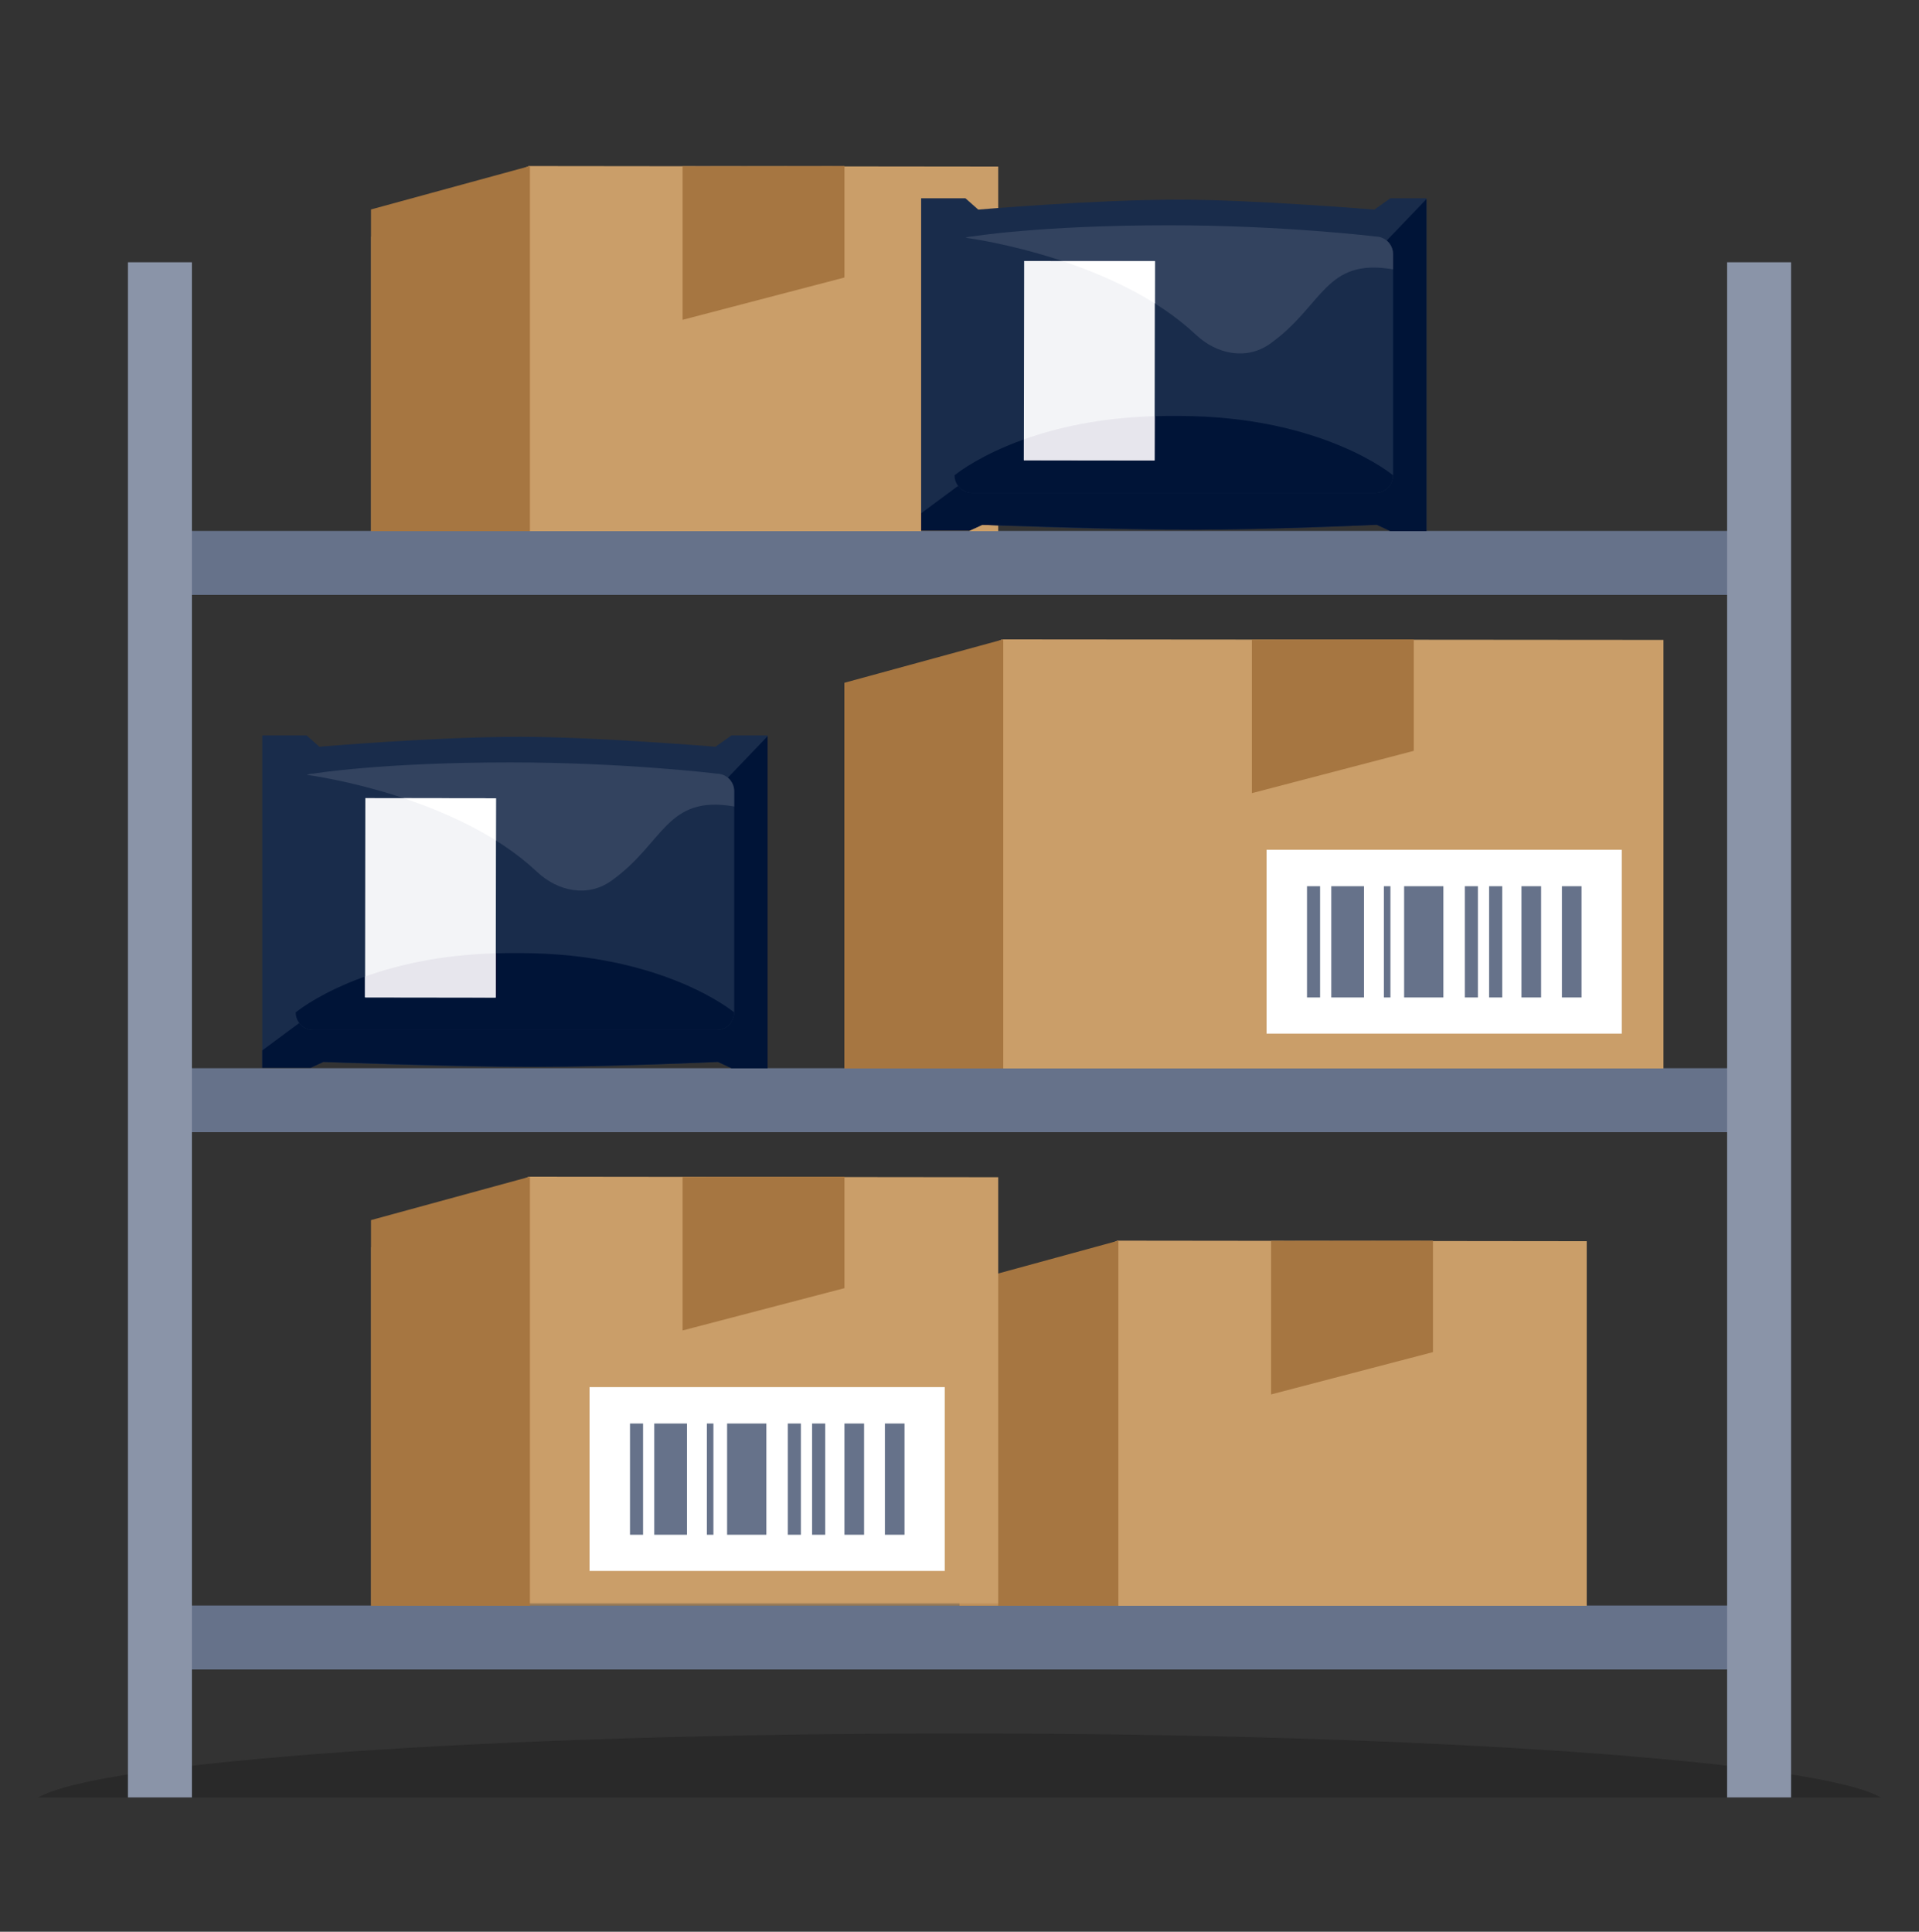
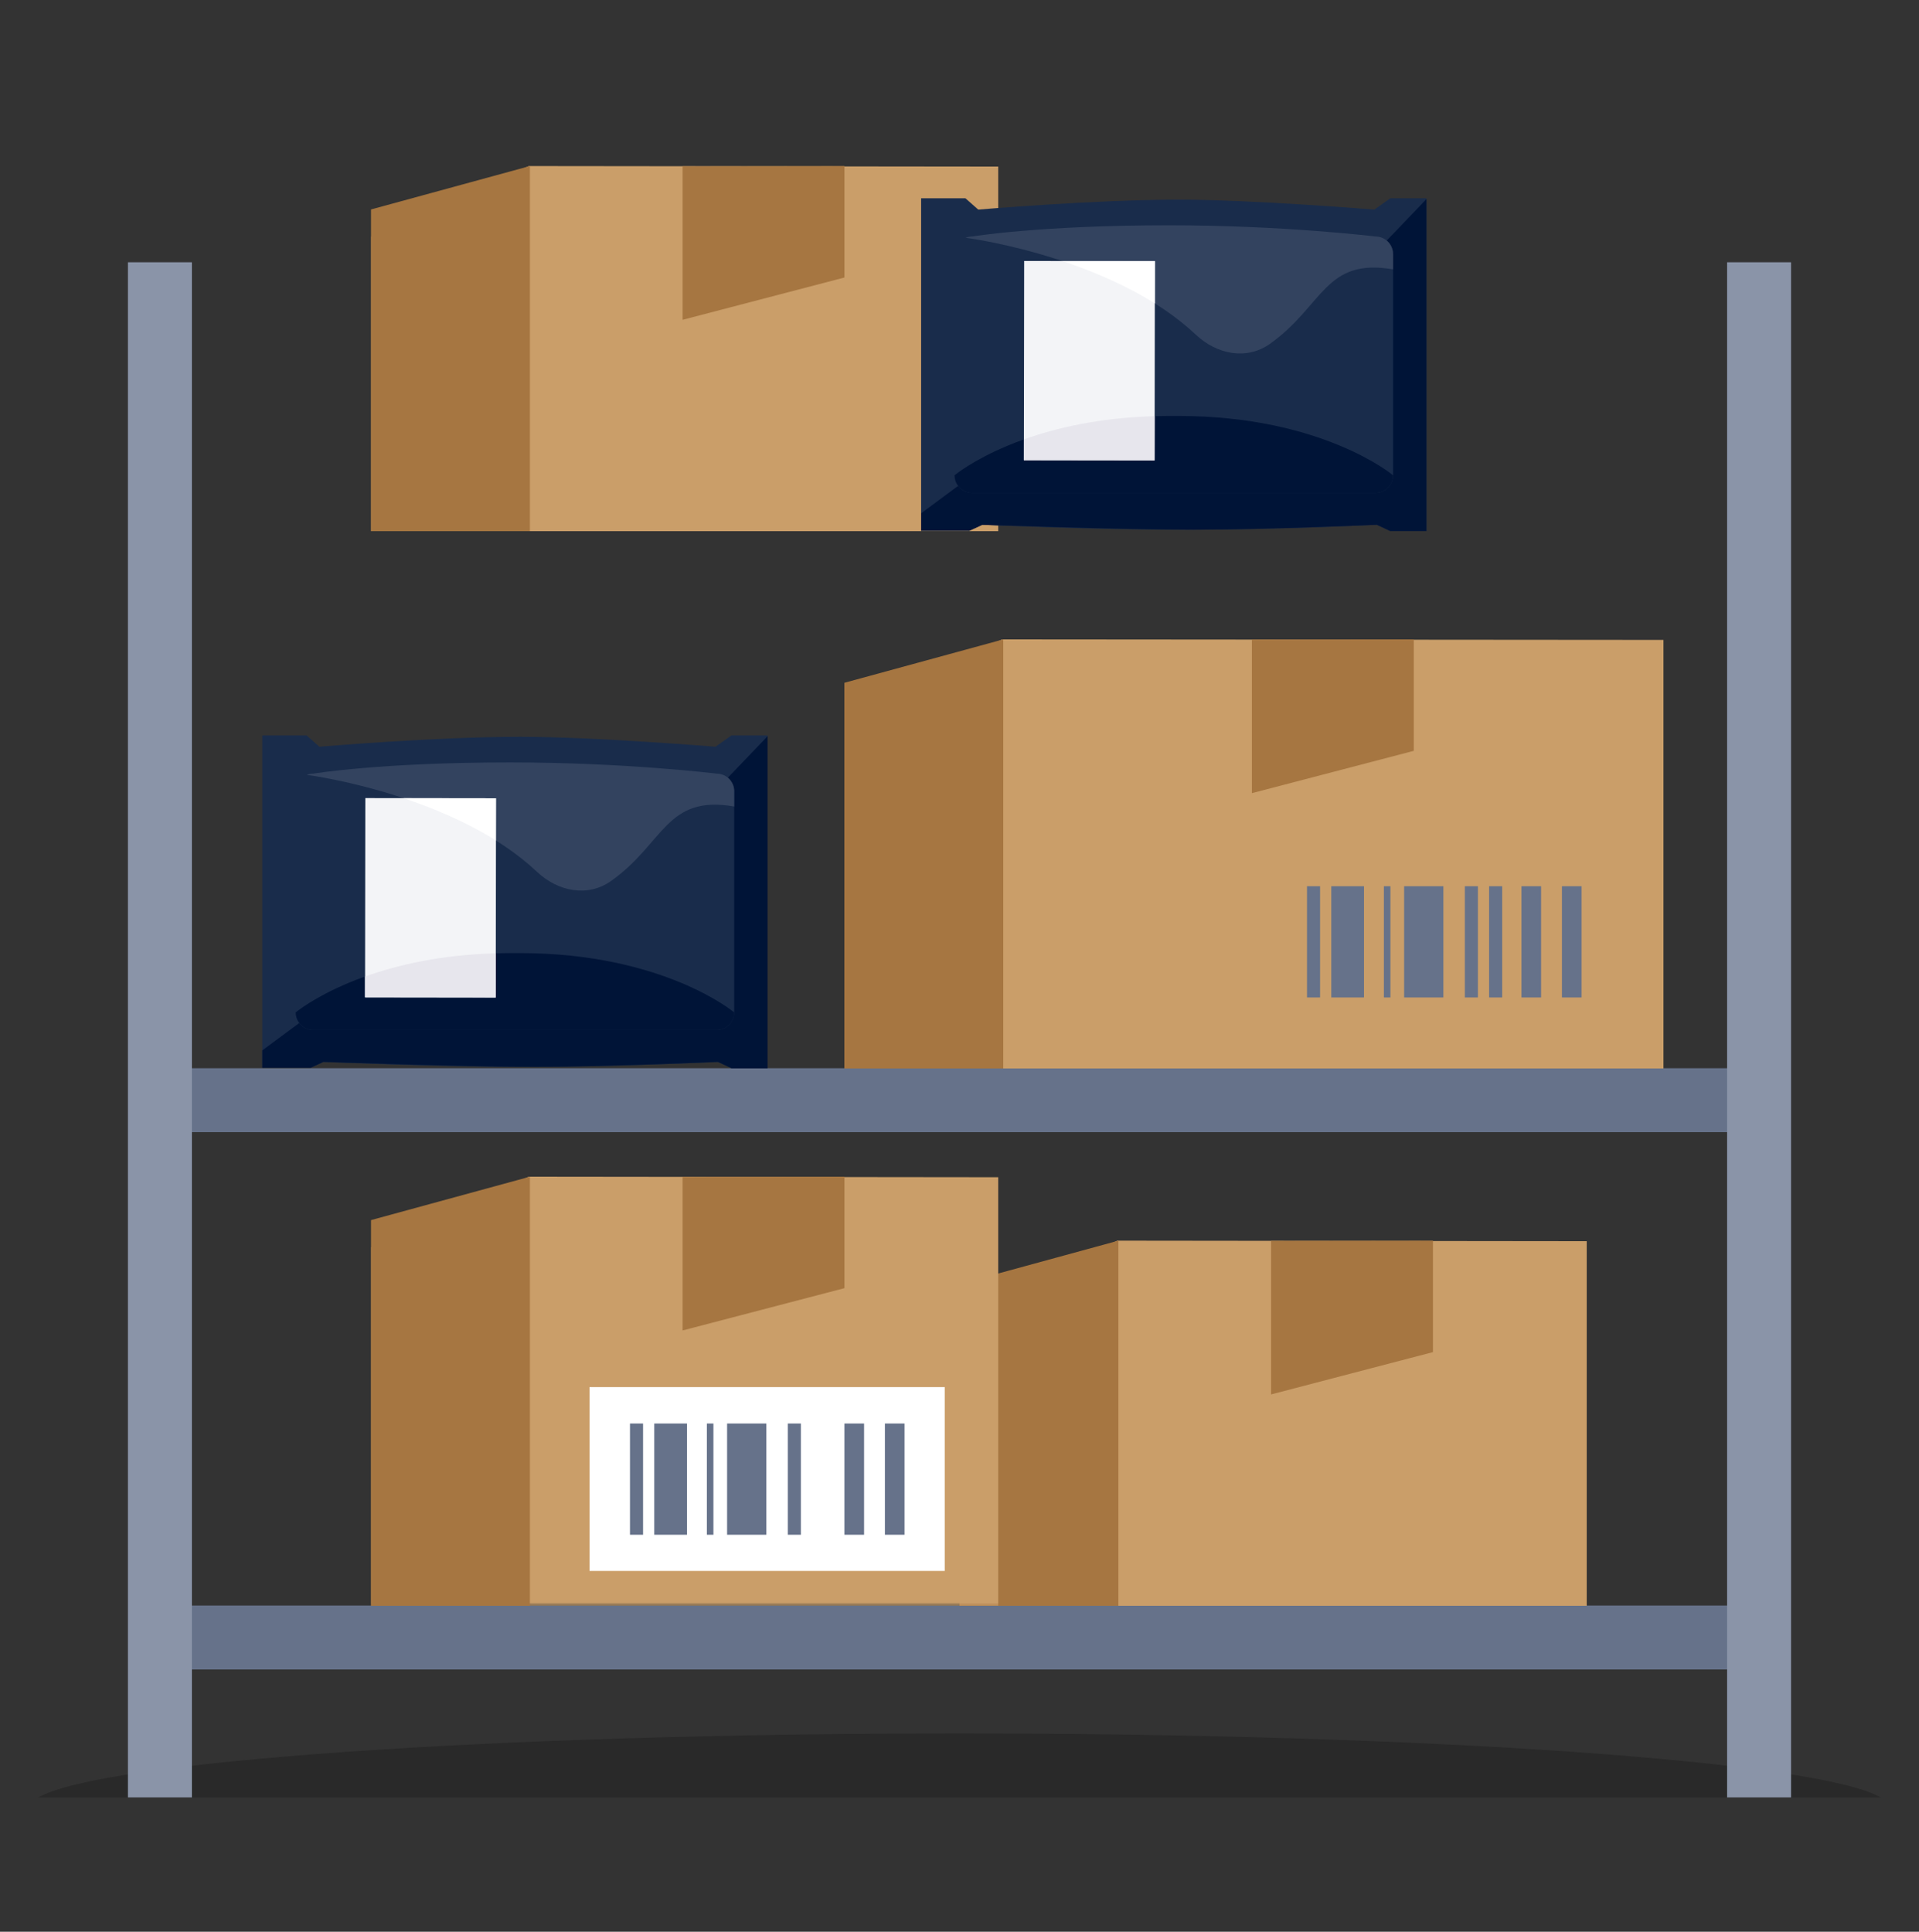
<svg xmlns="http://www.w3.org/2000/svg" width="300" height="302" viewBox="0 0 300 302" fill="none">
  <rect x="0" y="0" width="300" height="302" fill="#333333" stroke="none" />
  <path fill-rule="evenodd" clip-rule="evenodd" d="M294 281C284.255 275.351 223.52 271 150 271C76.48 271 15.745 275.351 6 281H294Z" fill="black" fill-opacity="0.2" />
  <rect x="20" y="41" width="10" height="240" fill="#8A94A8" />
  <rect x="270" y="41" width="10" height="240" fill="#8A94A8" />
-   <rect x="30" y="83" width="240" height="10" fill="#66728A" />
  <rect x="30" y="167" width="240" height="10" fill="#66728A" />
  <rect x="30" y="251" width="240" height="10" fill="#66728A" />
  <mask id="mask0_13518_4194" style="mask-type:luminance" maskUnits="userSpaceOnUse" x="150" y="187" width="101" height="75">
    <path fill-rule="evenodd" clip-rule="evenodd" d="M150 187H250.584V261.015H150V187Z" fill="white" />
  </mask>
  <g mask="url(#mask0_13518_4194)">
    <path fill-rule="evenodd" clip-rule="evenodd" d="M150 251.04H248.054V194.041L174.672 193.959L150 204.995V251.04Z" fill="#CA9E69" />
  </g>
  <path fill-rule="evenodd" clip-rule="evenodd" d="M224.015 193.959V211.385L198.71 217.998L198.711 193.993L224.015 193.959Z" fill="#A67641" />
  <path fill-rule="evenodd" clip-rule="evenodd" d="M150 251.04H174.842V193.959L150 200.745V251.04Z" fill="#A67641" />
  <mask id="mask1_13518_4194" style="mask-type:luminance" maskUnits="userSpaceOnUse" x="58" y="19" width="101" height="75">
    <path fill-rule="evenodd" clip-rule="evenodd" d="M58 19H158.584V93.015H58V19Z" fill="white" />
  </mask>
  <g mask="url(#mask1_13518_4194)">
    <path fill-rule="evenodd" clip-rule="evenodd" d="M58 83.04H156.054V26.041L82.672 25.959L58 36.995V83.04Z" fill="#CA9E69" />
  </g>
  <path fill-rule="evenodd" clip-rule="evenodd" d="M132.015 25.959V43.385L106.71 49.998L106.711 25.994L132.015 25.959Z" fill="#A67641" />
  <path fill-rule="evenodd" clip-rule="evenodd" d="M58 83.04H82.842V25.959L58 32.745V83.04Z" fill="#A67641" />
  <mask id="mask2_13518_4194" style="mask-type:luminance" maskUnits="userSpaceOnUse" x="58" y="177" width="101" height="75">
    <path fill-rule="evenodd" clip-rule="evenodd" d="M58 177H158.584V251.015H58V177Z" fill="white" />
  </mask>
  <g mask="url(#mask2_13518_4194)">
    <path fill-rule="evenodd" clip-rule="evenodd" d="M58 251.04H156.054V184.041L82.672 183.959L58 194.995V251.04Z" fill="#CA9E69" />
  </g>
  <path fill-rule="evenodd" clip-rule="evenodd" d="M132.015 183.959V201.385L106.71 207.998L106.711 183.993L132.015 183.959Z" fill="#A67641" />
  <path fill-rule="evenodd" clip-rule="evenodd" d="M92.161 245.593H147.691V216.854H92.161V245.593Z" fill="white" />
  <path fill-rule="evenodd" clip-rule="evenodd" d="M138.341 239.937H141.41V222.547H138.341V239.937Z" fill="#66728A" />
  <path fill-rule="evenodd" clip-rule="evenodd" d="M102.282 239.937H107.397V222.547H102.282V239.937Z" fill="#66728A" />
  <path fill-rule="evenodd" clip-rule="evenodd" d="M113.669 239.937H119.807V222.547H113.669V239.937Z" fill="#66728A" />
  <path fill-rule="evenodd" clip-rule="evenodd" d="M132.015 239.937H135.083V222.547H132.015V239.937Z" fill="#66728A" />
  <path fill-rule="evenodd" clip-rule="evenodd" d="M110.506 239.937H111.529V222.547H110.506V239.937Z" fill="#66728A" />
-   <path fill-rule="evenodd" clip-rule="evenodd" d="M126.954 239.937H129V222.547H126.954V239.937Z" fill="#66728A" />
  <path fill-rule="evenodd" clip-rule="evenodd" d="M123.158 239.937H125.204V222.547H123.158V239.937Z" fill="#66728A" />
  <path fill-rule="evenodd" clip-rule="evenodd" d="M98.487 239.937H100.532V222.547H98.487V239.937Z" fill="#66728A" />
  <path fill-rule="evenodd" clip-rule="evenodd" d="M58 251.04H82.842V183.959L58 190.745V251.04Z" fill="#A67641" />
  <path fill-rule="evenodd" clip-rule="evenodd" d="M132 167.04H260.054V100.041L156.672 99.959L132 110.995V167.04Z" fill="#CA9E69" />
  <path fill-rule="evenodd" clip-rule="evenodd" d="M221.015 99.959V117.385L195.71 123.998L195.711 99.993L221.015 99.959Z" fill="#A67641" />
-   <path fill-rule="evenodd" clip-rule="evenodd" d="M198 161.593H253.53V132.854H198V161.593Z" fill="white" />
  <path fill-rule="evenodd" clip-rule="evenodd" d="M244.18 155.937H247.249V138.547H244.18V155.937Z" fill="#66728A" />
  <path fill-rule="evenodd" clip-rule="evenodd" d="M208.122 155.937H213.236V138.547H208.122V155.937Z" fill="#66728A" />
  <path fill-rule="evenodd" clip-rule="evenodd" d="M219.509 155.937H225.646V138.547H219.509V155.937Z" fill="#66728A" />
  <path fill-rule="evenodd" clip-rule="evenodd" d="M237.854 155.937H240.923V138.547H237.854V155.937Z" fill="#66728A" />
  <path fill-rule="evenodd" clip-rule="evenodd" d="M216.345 155.937H217.368V138.547H216.345V155.937Z" fill="#66728A" />
  <path fill-rule="evenodd" clip-rule="evenodd" d="M232.793 155.937H234.839V138.547H232.793V155.937Z" fill="#66728A" />
  <path fill-rule="evenodd" clip-rule="evenodd" d="M228.998 155.937H231.043V138.547H228.998V155.937Z" fill="#66728A" />
  <path fill-rule="evenodd" clip-rule="evenodd" d="M204.326 155.937H206.372V138.547H204.326V155.937Z" fill="#66728A" />
  <path fill-rule="evenodd" clip-rule="evenodd" d="M132 167.04H156.842V99.959L132 106.745V167.04Z" fill="#A67641" />
  <path d="M120 167H114.355L112.229 166.017C112.229 166.017 96.217 166.804 82.206 166.804C68.195 166.804 50.578 166.017 50.578 166.017L48.556 166.938H41.002V114.972H47.93L49.933 116.742C49.933 116.742 67.945 115.186 81.33 115.186C92.84 115.186 111.854 116.742 111.854 116.742L114.355 114.972H120V167Z" fill="#192C4B" />
  <path d="M120 166.999H114.355L112.241 166.016C112.241 166.016 95.131 166.785 83.581 166.785C72.031 166.785 50.556 166.016 50.556 166.016L48.553 166.938H41V164.217L90.088 127.836L112.355 123.076L120 115.096V166.999Z" fill="#001437" />
  <path d="M112.031 161.024H48.971C47.453 161.024 46.225 159.792 46.225 158.275V123.696C46.225 122.177 47.456 120.947 48.971 120.947C48.971 120.947 59.484 119.193 79.751 119.193C97.767 119.193 112.031 120.947 112.031 120.947C113.549 120.947 114.777 122.179 114.777 123.696V158.275C114.777 159.794 113.547 161.024 112.031 161.024Z" fill="#192C4B" />
  <path d="M81.253 149.002C81.002 149.002 80.751 149.002 80.503 149.002C80.254 149.002 80.004 149.002 79.753 149.002C57.235 149.002 46.227 158.275 46.227 158.275C46.227 159.795 47.457 161.024 48.973 161.024H112.031C113.548 161.024 114.777 159.793 114.777 158.275C114.777 158.275 103.768 149.002 81.251 149.002H81.253Z" fill="#001437" />
  <path d="M83.96 136.306C87.215 139.374 91.88 140.316 95.528 137.73C103.874 131.817 104.096 124.231 114.777 126.083V123.696C114.777 122.177 113.546 120.947 112.031 120.947C112.031 120.947 97.765 119.193 79.749 119.193C59.484 119.193 48.969 120.947 48.969 120.947C48.608 120.947 48.266 121.019 47.95 121.145C49.678 121.349 71.507 124.58 83.958 136.306H83.96Z" fill="#33435F" />
  <path d="M57.111 124.77L57.068 155.916L77.5 155.945L77.543 124.798L57.111 124.77Z" fill="#F3F4F7" />
  <path d="M77.508 149.032C68.908 149.273 62.106 150.864 57.071 152.662L57.066 155.919L77.498 155.942L77.508 149.032Z" fill="#E7E6ED" />
  <path d="M77.533 131.401L77.541 124.798L63.086 124.781C67.755 126.337 72.882 128.485 77.533 131.401Z" fill="white" />
  <path d="M223 83.028H217.355L215.229 82.045C215.229 82.045 199.217 82.832 185.206 82.832C171.195 82.832 153.579 82.045 153.579 82.045L151.556 82.967H144.002V31H150.93L152.933 32.77C152.933 32.77 170.945 31.214 184.33 31.214C195.84 31.214 214.854 32.77 214.854 32.77L217.355 31H223V83.028Z" fill="#192C4B" />
  <path d="M223 83.028H217.355L215.241 82.045C215.241 82.045 198.131 82.813 186.581 82.813C175.031 82.813 153.556 82.045 153.556 82.045L151.553 82.966H144V80.246L193.088 43.864L215.355 39.104L223 31.124V83.028Z" fill="#001437" />
  <path d="M215.031 77.052H151.971C150.453 77.052 149.225 75.821 149.225 74.303V39.725C149.225 38.205 150.455 36.976 151.971 36.976C151.971 36.976 162.484 35.222 182.751 35.222C200.767 35.222 215.031 36.976 215.031 36.976C216.549 36.976 217.777 38.207 217.777 39.725V74.303C217.777 75.823 216.547 77.052 215.031 77.052Z" fill="#192C4B" />
  <path d="M184.253 65.03C184.002 65.03 183.751 65.03 183.503 65.03C183.254 65.03 183.004 65.03 182.753 65.03C160.235 65.03 149.227 74.304 149.227 74.304C149.227 75.823 150.457 77.053 151.973 77.053H215.031C216.548 77.053 217.777 75.821 217.777 74.304C217.777 74.304 206.768 65.03 184.251 65.03H184.253Z" fill="#001437" />
  <path d="M186.96 52.335C190.215 55.402 194.88 56.344 198.528 53.758C206.874 47.846 207.096 40.259 217.777 42.111V39.725C217.777 38.205 216.546 36.976 215.031 36.976C215.031 36.976 200.765 35.222 182.749 35.222C162.484 35.222 151.969 36.976 151.969 36.976C151.608 36.976 151.266 37.047 150.95 37.173C152.678 37.377 174.507 40.608 186.958 52.335H186.96Z" fill="#33435F" />
  <path d="M160.111 40.798L160.068 71.944L180.5 71.973L180.543 40.827L160.111 40.798Z" fill="#F3F4F7" />
  <path d="M180.509 65.061C171.908 65.301 165.106 66.892 160.07 68.691L160.066 71.948L180.498 71.97L180.509 65.061Z" fill="#E7E6ED" />
  <path d="M180.533 47.43L180.541 40.826L166.086 40.81C170.755 42.366 175.882 44.513 180.533 47.43Z" fill="white" />
</svg>